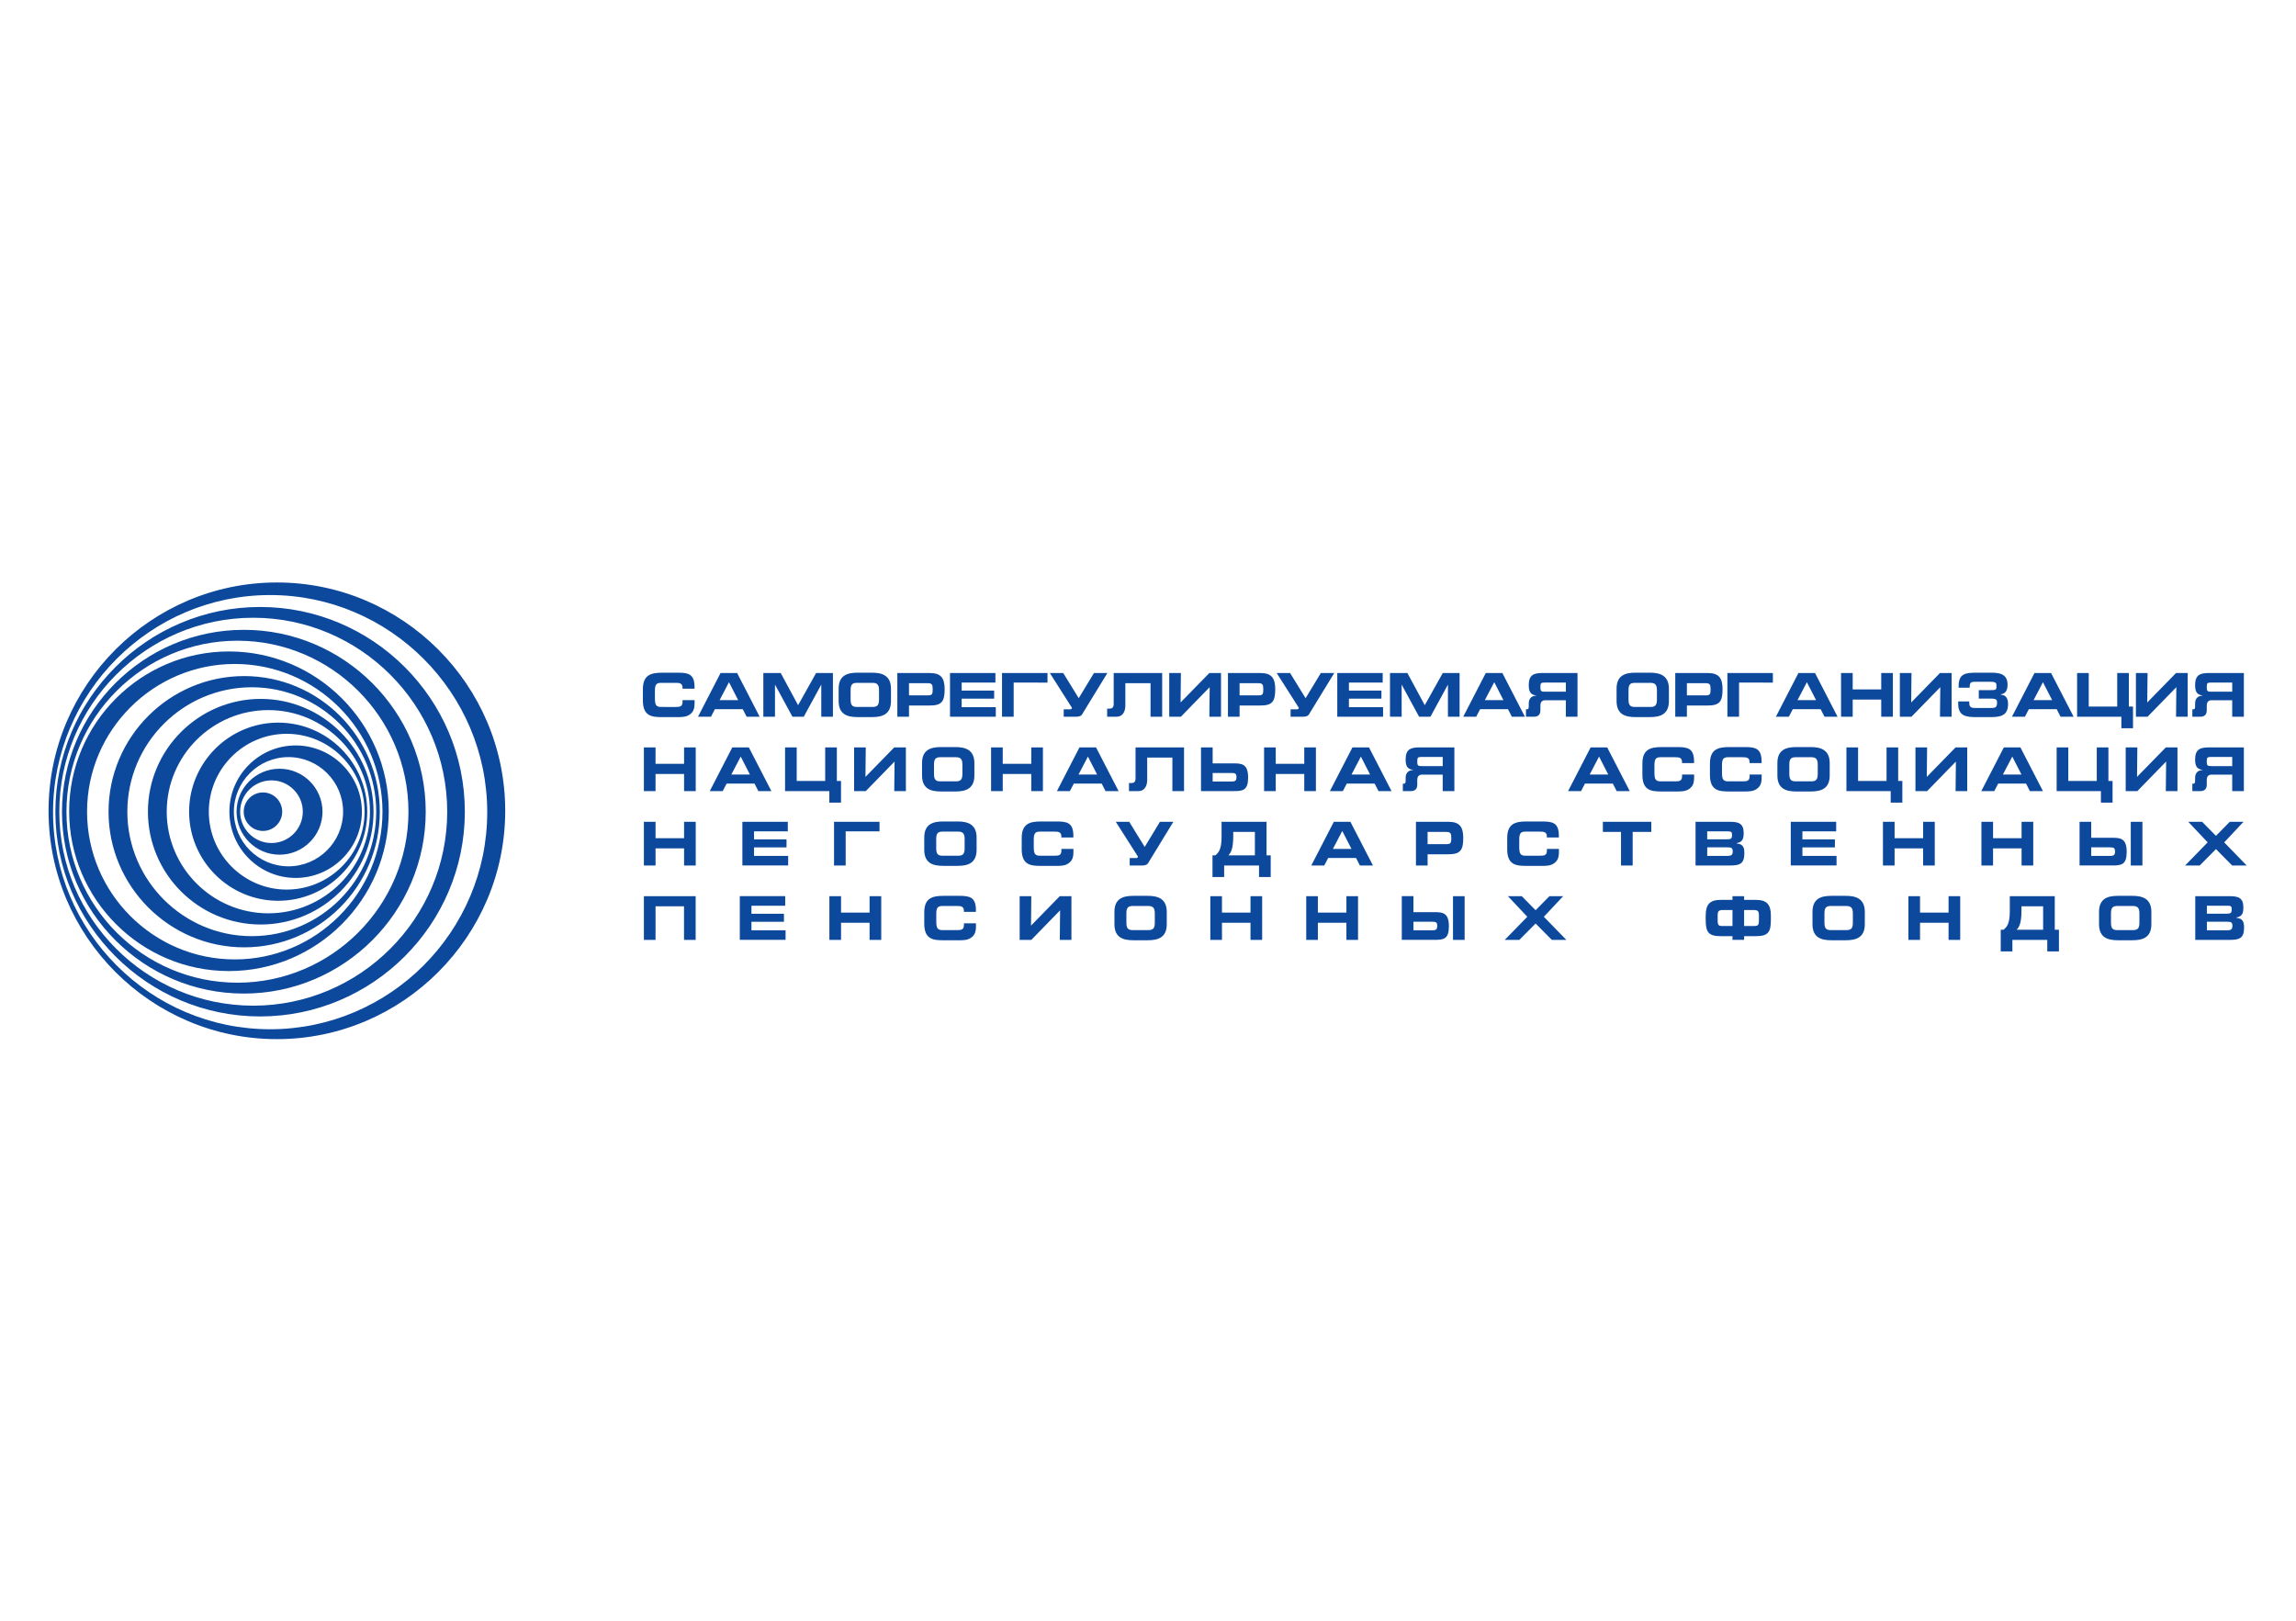
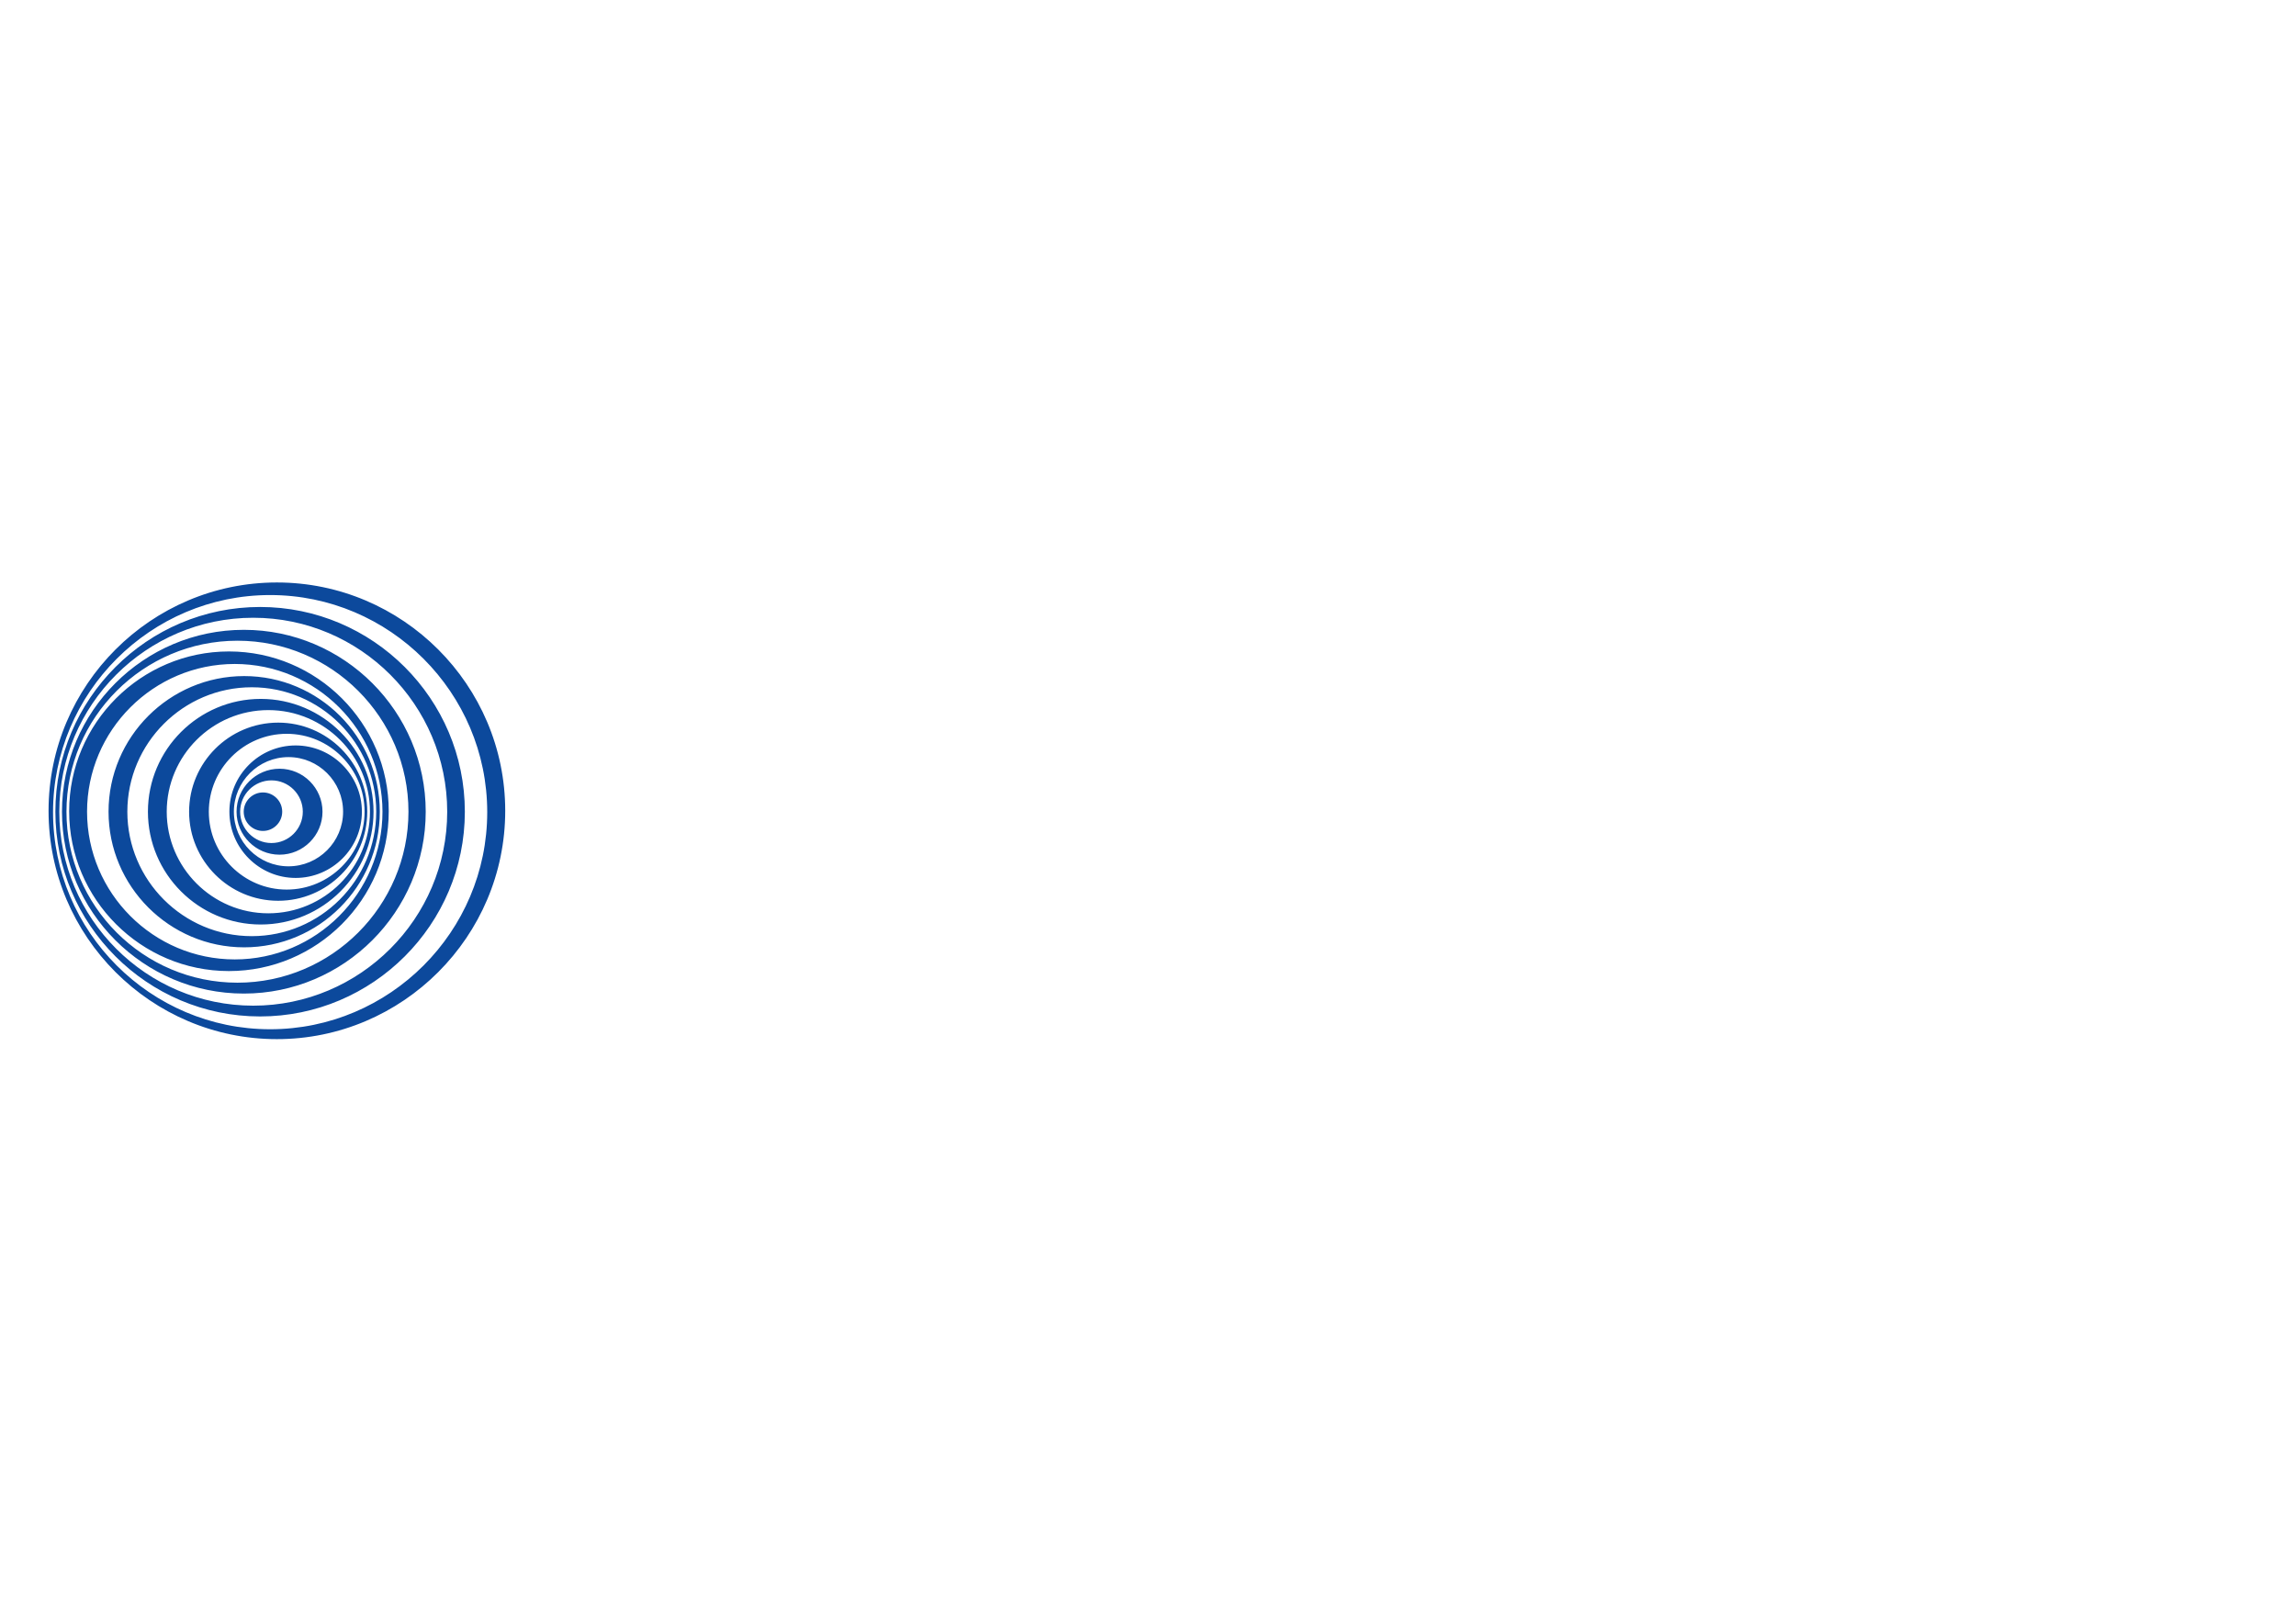
<svg xmlns="http://www.w3.org/2000/svg" version="1.1" id="Layer_1" x="0px" y="0px" width="169.99px" height="120px" viewBox="0 0 169.99 120" enable-background="new 0 0 169.99 120" xml:space="preserve">
  <g>
    <path fill-rule="evenodd" clip-rule="evenodd" fill="#0C499C" d="M18.75,74.456c-7.909,0-14.36-6.451-14.36-14.36   s6.451-14.36,14.36-14.36c7.91,0,14.36,6.451,14.36,14.36S26.66,74.456,18.75,74.456L18.75,74.456z M19.258,44.938   c-8.349,0-15.158,6.809-15.158,15.158c0,8.349,6.809,15.158,15.158,15.158c8.349,0,15.158-6.81,15.158-15.158   C34.416,51.747,27.606,44.938,19.258,44.938L19.258,44.938z M20,76.202c-8.853,0-16.074-7.221-16.073-16.073   c0-8.853,7.22-16.074,16.073-16.074c8.853,0,16.073,7.221,16.073,16.074C36.073,68.981,28.853,76.202,20,76.202L20,76.202z    M20.5,43.124c-9.311,0-16.905,7.594-16.905,16.905c0,9.311,7.594,16.905,16.905,16.905s16.905-7.595,16.905-16.905   C37.405,50.718,29.811,43.124,20.5,43.124L20.5,43.124z M19.469,58.67c-0.785,0-1.425,0.64-1.425,1.425   c0,0.785,0.64,1.425,1.425,1.425c0.785,0,1.425-0.64,1.425-1.425C20.895,59.311,20.254,58.67,19.469,58.67L19.469,58.67z    M17.581,72.755c-6.973,0-12.66-5.687-12.66-12.659c0-6.973,5.688-12.66,12.66-12.66s12.66,5.687,12.66,12.66   C30.24,67.068,24.553,72.755,17.581,72.755L17.581,72.755z M18.054,46.63c-7.416,0-13.465,6.049-13.465,13.465   c0,7.416,6.049,13.465,13.465,13.465c7.417,0,13.465-6.049,13.465-13.465C31.52,52.679,25.471,46.63,18.054,46.63L18.054,46.63z    M21.359,64.139c-2.227,0-4.043-1.816-4.043-4.043c0-2.227,1.816-4.043,4.043-4.043c2.227,0,4.043,1.816,4.043,4.043   C25.402,62.322,23.585,64.139,21.359,64.139L21.359,64.139z M21.889,55.19c-2.701,0-4.905,2.204-4.905,4.905   c0,2.701,2.204,4.904,4.905,4.904c2.702,0,4.905-2.203,4.905-4.904C26.793,57.394,24.59,55.19,21.889,55.19L21.889,55.19z    M21.226,65.861c-3.176,0-5.766-2.59-5.766-5.766c0-3.176,2.59-5.767,5.766-5.767c3.176,0,5.767,2.59,5.767,5.767   C26.993,63.271,24.402,65.861,21.226,65.861L21.226,65.861z M20.596,53.5c-3.632,0-6.595,2.962-6.595,6.595   c0,3.632,2.962,6.595,6.595,6.595s6.595-2.963,6.595-6.595C27.191,56.463,24.229,53.5,20.596,53.5L20.596,53.5z M19.867,67.618   c-4.144,0-7.523-3.379-7.523-7.522s3.379-7.523,7.523-7.523c4.143,0,7.523,3.38,7.523,7.523S24.01,67.618,19.867,67.618   L19.867,67.618z M19.304,51.744c-4.6,0-8.352,3.752-8.352,8.352c0,4.6,3.752,8.351,8.352,8.351c4.6,0,8.352-3.751,8.352-8.351   C27.655,55.496,23.903,51.744,19.304,51.744L19.304,51.744z M20.099,62.415c-1.278,0-2.32-1.042-2.32-2.319   c0-1.278,1.042-2.32,2.32-2.32s2.32,1.042,2.32,2.32C22.419,61.373,21.377,62.415,20.099,62.415L20.099,62.415z M20.696,56.914   c-1.752,0-3.182,1.429-3.182,3.182c0,1.752,1.429,3.182,3.182,3.182c1.752,0,3.181-1.43,3.181-3.182   C23.877,58.343,22.448,56.914,20.696,56.914L20.696,56.914z M18.641,69.309c-5.075,0-9.213-4.139-9.213-9.213   c0-5.075,4.139-9.213,9.213-9.213c5.074,0,9.213,4.138,9.213,9.213C27.854,65.17,23.715,69.309,18.641,69.309L18.641,69.309z    M18.078,50.054c-5.531,0-10.042,4.511-10.042,10.042c0,5.53,4.51,10.041,10.042,10.041c5.531,0,10.042-4.511,10.042-10.041   C28.119,54.564,23.608,50.054,18.078,50.054L18.078,50.054z M17.382,71.032c-6.024,0-10.937-4.913-10.937-10.937   s4.913-10.937,10.937-10.937c6.023,0,10.936,4.913,10.936,10.937S23.405,71.032,17.382,71.032L17.382,71.032z M16.951,48.231   c-6.517,0-11.831,5.315-11.831,11.831c0,6.517,5.314,11.832,11.831,11.832c6.516,0,11.831-5.314,11.831-11.832   C28.782,53.546,23.467,48.231,16.951,48.231L16.951,48.231z" />
-     <path fill="#0C499C" d="M51.426,51.935v-0.098h-0.891v0.098c0,0.378-0.172,0.406-0.527,0.406H48.95   c-0.401,0-0.462-0.187-0.462-0.671v-0.504c0-0.461,0.089-0.611,0.448-0.611h1.073c0.284,0,0.494,0.019,0.522,0.308v0.126h0.891   v-0.126c0-0.97-0.476-1.059-1.226-1.059h-1.166c-0.821,0-1.432,0.154-1.432,1.222v0.839c0,1.18,0.686,1.227,1.446,1.227h1.059   c0.41,0,0.732,0.004,1.026-0.238C51.421,52.611,51.426,52.29,51.426,51.935L51.426,51.935z M56.243,53.063l-1.669-3.236h-1.226   l-1.669,3.236h0.96l0.289-0.555h2.066l0.284,0.555H56.243L56.243,53.063z M54.653,51.837h-1.376l0.695-1.329L54.653,51.837   L54.653,51.837z M61.667,53.063v-3.236h-1.245l-1.333,2.383l-1.287-2.383h-1.287v3.236h0.863v-2.378l1.292,2.378h0.839l1.296-2.378   v2.378H61.667L61.667,53.063z M65.966,51.902v-0.914c0-0.998-0.69-1.185-1.403-1.185H63.49c-0.741,0-1.399,0.187-1.399,1.185v0.914   c0,0.998,0.653,1.189,1.399,1.189h1.073C65.309,53.092,65.966,52.9,65.966,51.902L65.966,51.902z M65.08,51.809   c0,0.48-0.205,0.532-0.518,0.532H63.49c-0.313,0-0.513-0.051-0.513-0.532v-0.727c0-0.48,0.2-0.527,0.513-0.527h1.073   c0.289,0,0.518,0.047,0.518,0.527V51.809L65.08,51.809z M69.939,51.017c0-0.849-0.303-1.189-1.105-1.189h-2.397v3.236H67.3v-0.83   h1.534C69.738,52.234,69.939,51.926,69.939,51.017L69.939,51.017z M69.053,51.017c0,0.415-0.051,0.466-0.392,0.466H67.3v-0.905   h1.361C69.001,50.578,69.053,50.681,69.053,51.017L69.053,51.017z M73.726,53.063v-0.708h-2.527v-0.63h2.406v-0.597h-2.406v-0.592   h2.499v-0.708h-3.362v3.236H73.726L73.726,53.063z M77.554,50.536v-0.708h-3.367v3.236h0.863v-2.527H77.554L77.554,50.536z    M81.988,49.828h-0.993l-1.124,1.856h-0.009l-1.143-1.856h-0.993l1.641,2.579l-0.014,0.037c-0.023,0.056-0.065,0.07-0.122,0.07   h-0.476v0.55h0.942c0.238,0,0.387-0.079,0.457-0.238L81.988,49.828L81.988,49.828z M86.045,53.063v-3.236h-3.59v2.294   c0,0.261-0.122,0.345-0.303,0.345H81.97v0.597h0.709c0.434,0,0.639-0.387,0.639-0.811v-1.674h1.865v2.485H86.045L86.045,53.063z    M90.4,53.063v-3.236h-0.862L87.416,52h-0.009l0.023-2.173h-0.863v3.236h0.863l2.121-2.177h0.01l-0.023,2.177H90.4L90.4,53.063z    M94.416,51.017c0-0.849-0.304-1.189-1.105-1.189h-2.396v3.236h0.862v-0.83h1.534C94.215,52.234,94.416,51.926,94.416,51.017   L94.416,51.017z M93.53,51.017c0,0.415-0.052,0.466-0.392,0.466h-1.362v-0.905h1.362C93.479,50.578,93.53,50.681,93.53,51.017   L93.53,51.017z M98.785,49.828h-0.993l-1.124,1.856h-0.01l-1.142-1.856h-0.993l1.641,2.579l-0.014,0.037   c-0.023,0.056-0.065,0.07-0.121,0.07h-0.476v0.55h0.941c0.238,0,0.388-0.079,0.458-0.238L98.785,49.828L98.785,49.828z    M102.399,53.063v-0.708h-2.528v-0.63h2.407v-0.597h-2.407v-0.592h2.5v-0.708h-3.362v3.236H102.399L102.399,53.063z    M108.064,53.063v-3.236h-1.245l-1.333,2.383l-1.287-2.383h-1.287v3.236h0.862v-2.378l1.292,2.378h0.84l1.296-2.378v2.378H108.064   L108.064,53.063z M112.9,53.063l-1.669-3.236h-1.227l-1.67,3.236h0.961l0.289-0.555h2.065l0.285,0.555H112.9L112.9,53.063z    M111.311,51.837h-1.376l0.695-1.329L111.311,51.837L111.311,51.837z M116.794,53.063v-3.236h-2.588   c-0.644,0-1.021,0.135-1.021,0.891c0,0.471,0.117,0.723,0.551,0.77v0.014c-0.354,0.014-0.551,0.219-0.551,0.583v0.224   c0,0.219-0.083,0.206-0.205,0.206v0.55h0.569c0.34,0,0.499-0.163,0.499-0.485v-0.331c0-0.243,0.093-0.406,0.358-0.406h1.525v1.222   H116.794L116.794,53.063z M115.932,51.212h-1.511c-0.299,0-0.373-0.014-0.373-0.322c0-0.294,0.027-0.354,0.271-0.354h1.613V51.212   L115.932,51.212z M123.561,51.902v-0.914c0-0.998-0.69-1.185-1.403-1.185h-1.073c-0.741,0-1.398,0.187-1.398,1.185v0.914   c0,0.998,0.652,1.189,1.398,1.189h1.073C122.903,53.092,123.561,52.9,123.561,51.902L123.561,51.902z M122.675,51.809   c0,0.48-0.206,0.532-0.518,0.532h-1.073c-0.313,0-0.513-0.051-0.513-0.532v-0.727c0-0.48,0.2-0.527,0.513-0.527h1.073   c0.289,0,0.518,0.047,0.518,0.527V51.809L122.675,51.809z M127.533,51.017c0-0.849-0.303-1.189-1.104-1.189h-2.397v3.236h0.862   v-0.83h1.535C127.333,52.234,127.533,51.926,127.533,51.017L127.533,51.017z M126.647,51.017c0,0.415-0.052,0.466-0.392,0.466   h-1.362v-0.905h1.362C126.596,50.578,126.647,50.681,126.647,51.017L126.647,51.017z M131.259,50.536v-0.708h-3.366v3.236h0.862   v-2.527H131.259L131.259,50.536z M136.048,53.063l-1.669-3.236h-1.227l-1.669,3.236h0.96l0.289-0.555h2.066l0.284,0.555H136.048   L136.048,53.063z M134.458,51.837h-1.375l0.694-1.329L134.458,51.837L134.458,51.837z M140.143,53.063v-3.236h-0.862v1.217h-2.113   v-1.217h-0.862v3.236h0.862v-1.268h2.113v1.268H140.143L140.143,53.063z M144.493,53.063v-3.236h-0.862L141.509,52H141.5   l0.022-2.173h-0.862v3.236h0.862l2.122-2.177h0.01l-0.023,2.177H144.493L144.493,53.063z M148.672,52.131   c0-0.373-0.122-0.676-0.532-0.695v-0.032c0.396-0.051,0.494-0.369,0.494-0.728c0-0.83-0.699-0.872-1.235-0.872h-1.072   c-0.821,0-1.315,0.075-1.315,0.998v0.112h0.82v-0.065c0-0.368,0.146-0.373,0.457-0.373h1.073c0.434,0,0.452,0.088,0.452,0.359   c0,0.219-0.033,0.261-0.452,0.261h-0.858v0.625h0.858c0.452,0,0.494,0.084,0.494,0.303c0,0.377-0.145,0.392-0.494,0.392h-1.073   c-0.293,0-0.489-0.014-0.489-0.378v-0.107h-0.82v0.172c0,0.923,0.602,0.989,1.348,0.989h1.072   C148.126,53.092,148.672,52.97,148.672,52.131L148.672,52.131z M153.525,53.063l-1.669-3.236h-1.227l-1.669,3.236h0.96l0.289-0.555   h2.066l0.284,0.555H153.525L153.525,53.063z M151.936,51.837h-1.375l0.694-1.329L151.936,51.837L151.936,51.837z M157.923,53.917   v-1.604h-0.308v-2.485h-0.862v2.485h-2.108v-2.485h-0.862v3.236h3.278v0.854H157.923L157.923,53.917z M161.971,53.063v-3.236   h-0.862L158.986,52h-0.01L159,49.828h-0.862v3.236H159l2.122-2.177h0.009l-0.022,2.177H161.971L161.971,53.063z M166.13,53.063   v-3.236h-2.588c-0.644,0-1.021,0.135-1.021,0.891c0,0.471,0.117,0.723,0.551,0.77v0.014c-0.354,0.014-0.551,0.219-0.551,0.583   v0.224c0,0.219-0.083,0.206-0.205,0.206v0.55h0.569c0.34,0,0.499-0.163,0.499-0.485v-0.331c0-0.243,0.093-0.406,0.358-0.406h1.525   v1.222H166.13L166.13,53.063z M165.268,51.212h-1.511c-0.299,0-0.373-0.014-0.373-0.322c0-0.294,0.027-0.354,0.271-0.354h1.613   V51.212L165.268,51.212z M51.51,58.571v-3.236h-0.863v1.217h-2.112v-1.217h-0.863v3.236h0.863v-1.269h2.112v1.269H51.51   L51.51,58.571z M57.112,58.571l-1.669-3.236h-1.226l-1.669,3.236h0.96l0.289-0.555h2.066l0.284,0.555H57.112L57.112,58.571z    M55.522,57.344h-1.376l0.695-1.329L55.522,57.344L55.522,57.344z M62.266,59.424V57.82h-0.308v-2.485h-0.863v2.485h-2.108v-2.485   h-0.863v3.236h3.278v0.854H62.266L62.266,59.424z M67.07,58.571v-3.236h-0.863l-2.122,2.173h-0.009l0.023-2.173h-0.863v3.236H64.1   l2.122-2.178h0.009l-0.023,2.178H67.07L67.07,58.571z M72.141,57.41v-0.914c0-0.998-0.69-1.185-1.404-1.185h-1.072   c-0.742,0-1.399,0.187-1.399,1.185v0.914c0,0.998,0.653,1.189,1.399,1.189h1.072C71.483,58.599,72.141,58.408,72.141,57.41   L72.141,57.41z M71.254,57.316c0,0.48-0.205,0.532-0.518,0.532h-1.072c-0.313,0-0.513-0.051-0.513-0.532v-0.728   c0-0.48,0.201-0.527,0.513-0.527h1.072c0.289,0,0.518,0.047,0.518,0.527V57.316L71.254,57.316z M77.215,58.571v-3.236h-0.863v1.217   H74.24v-1.217h-0.863v3.236h0.863v-1.269h2.112v1.269H77.215L77.215,58.571z M82.817,58.571l-1.669-3.236h-1.227l-1.669,3.236h0.96   l0.289-0.555h2.066l0.285,0.555H82.817L82.817,58.571z M81.227,57.344h-1.375l0.695-1.329L81.227,57.344L81.227,57.344z    M87.663,58.571v-3.236h-3.59v2.294c0,0.261-0.121,0.345-0.303,0.345h-0.182v0.597h0.708c0.434,0,0.639-0.387,0.639-0.812v-1.674   h1.865v2.485H87.663L87.663,58.571z M92.407,57.563c0-0.97-0.434-1.044-1.026-1.044h-1.599v-1.185h-0.863v3.236h2.435   C92.039,58.571,92.407,58.496,92.407,57.563L92.407,57.563z M91.545,57.536c0,0.289-0.117,0.326-0.396,0.326h-1.366v-0.634h1.385   C91.446,57.228,91.545,57.27,91.545,57.536L91.545,57.536z M97.426,58.571v-3.236h-0.862v1.217h-2.112v-1.217h-0.863v3.236h0.863   v-1.269h2.112v1.269H97.426L97.426,58.571z M103.027,58.571l-1.669-3.236h-1.227l-1.669,3.236h0.96l0.289-0.555h2.066l0.284,0.555   H103.027L103.027,58.571z M101.438,57.344h-1.375l0.694-1.329L101.438,57.344L101.438,57.344z M107.678,58.571v-3.236h-2.588   c-0.643,0-1.021,0.135-1.021,0.891c0,0.471,0.116,0.723,0.55,0.77v0.014c-0.354,0.014-0.55,0.219-0.55,0.583v0.224   c0,0.219-0.084,0.205-0.206,0.205v0.55h0.569c0.341,0,0.499-0.163,0.499-0.485v-0.331c0-0.243,0.093-0.406,0.359-0.406h1.524v1.222   H107.678L107.678,58.571z M106.815,56.72h-1.511c-0.299,0-0.373-0.014-0.373-0.322c0-0.294,0.028-0.354,0.271-0.354h1.613V56.72   L106.815,56.72z M120.662,58.571l-1.67-3.236h-1.226l-1.67,3.236h0.961l0.289-0.555h2.065l0.284,0.555H120.662L120.662,58.571z    M119.072,57.344h-1.376l0.694-1.329L119.072,57.344L119.072,57.344z M125.429,57.442v-0.098h-0.891v0.098   c0,0.377-0.172,0.406-0.526,0.406h-1.059c-0.401,0-0.462-0.187-0.462-0.671v-0.504c0-0.461,0.089-0.611,0.447-0.611h1.073   c0.284,0,0.494,0.019,0.521,0.308v0.126h0.891V56.37c0-0.97-0.475-1.059-1.226-1.059h-1.166c-0.821,0-1.432,0.154-1.432,1.222   v0.839c0,1.18,0.686,1.226,1.445,1.226h1.059c0.41,0,0.732,0.005,1.026-0.238C125.424,58.119,125.429,57.797,125.429,57.442   L125.429,57.442z M130.429,57.442v-0.098h-0.891v0.098c0,0.377-0.172,0.406-0.526,0.406h-1.059c-0.401,0-0.462-0.187-0.462-0.671   v-0.504c0-0.461,0.089-0.611,0.448-0.611h1.072c0.284,0,0.494,0.019,0.522,0.308v0.126h0.891V56.37c0-0.97-0.476-1.059-1.227-1.059   h-1.166c-0.82,0-1.432,0.154-1.432,1.222v0.839c0,1.18,0.686,1.226,1.445,1.226h1.059c0.411,0,0.732,0.005,1.026-0.238   C130.425,58.119,130.429,57.797,130.429,57.442L130.429,57.442z M135.467,57.41v-0.914c0-0.998-0.69-1.185-1.403-1.185h-1.073   c-0.741,0-1.398,0.187-1.398,1.185v0.914c0,0.998,0.652,1.189,1.398,1.189h1.073C134.81,58.599,135.467,58.408,135.467,57.41   L135.467,57.41z M134.581,57.316c0,0.48-0.205,0.532-0.518,0.532h-1.073c-0.312,0-0.513-0.051-0.513-0.532v-0.728   c0-0.48,0.201-0.527,0.513-0.527h1.073c0.289,0,0.518,0.047,0.518,0.527V57.316L134.581,57.316z M140.845,59.424V57.82h-0.308   v-2.485h-0.862v2.485h-2.108v-2.485h-0.862v3.236h3.278v0.854H140.845L140.845,59.424z M145.649,58.571v-3.236h-0.863l-2.121,2.173   h-0.01l0.023-2.173h-0.863v3.236h0.863l2.122-2.178h0.009l-0.023,2.178H145.649L145.649,58.571z M151.256,58.571l-1.67-3.236   h-1.227l-1.669,3.236h0.96l0.29-0.555h2.065l0.284,0.555H151.256L151.256,58.571z M149.665,57.344h-1.375l0.694-1.329   L149.665,57.344L149.665,57.344z M156.409,59.424V57.82h-0.308v-2.485h-0.862v2.485h-2.107v-2.485h-0.863v3.236h3.278v0.854   H156.409L156.409,59.424z M161.214,58.571v-3.236h-0.862l-2.122,2.173h-0.009l0.022-2.173h-0.862v3.236h0.862l2.122-2.178h0.01   l-0.023,2.178H161.214L161.214,58.571z M166.13,58.571v-3.236h-2.588c-0.644,0-1.021,0.135-1.021,0.891   c0,0.471,0.117,0.723,0.551,0.77v0.014c-0.354,0.014-0.551,0.219-0.551,0.583v0.224c0,0.219-0.083,0.205-0.205,0.205v0.55h0.569   c0.34,0,0.499-0.163,0.499-0.485v-0.331c0-0.243,0.093-0.406,0.358-0.406h1.525v1.222H166.13L166.13,58.571z M165.268,56.72h-1.511   c-0.299,0-0.373-0.014-0.373-0.322c0-0.294,0.027-0.354,0.271-0.354h1.613V56.72L165.268,56.72z M51.51,64.078v-3.236h-0.863v1.217   h-2.112v-1.217h-0.863v3.236h0.863V62.81h2.112v1.269H51.51L51.51,64.078z M58.353,64.078v-0.709h-2.527v-0.63h2.406v-0.597h-2.406   v-0.592h2.5v-0.709h-3.362v3.236H58.353L58.353,64.078z M65.117,61.551v-0.709H61.75v3.236h0.862v-2.527H65.117L65.117,61.551z    M72.305,62.917v-0.914c0-0.998-0.69-1.185-1.403-1.185h-1.073c-0.741,0-1.399,0.187-1.399,1.185v0.914   c0,0.998,0.653,1.188,1.399,1.188h1.073C71.648,64.105,72.305,63.915,72.305,62.917L72.305,62.917z M71.419,62.823   c0,0.48-0.205,0.532-0.518,0.532h-1.073c-0.313,0-0.513-0.052-0.513-0.532v-0.728c0-0.479,0.2-0.526,0.513-0.526h1.073   c0.289,0,0.518,0.047,0.518,0.526V62.823L71.419,62.823z M79.475,62.949v-0.098h-0.891v0.098c0,0.378-0.172,0.406-0.527,0.406   h-1.059c-0.401,0-0.461-0.187-0.461-0.672V62.18c0-0.461,0.088-0.61,0.448-0.61h1.072c0.285,0,0.495,0.019,0.522,0.308v0.126h0.891   v-0.126c0-0.97-0.476-1.059-1.227-1.059h-1.166c-0.821,0-1.432,0.154-1.432,1.222v0.84c0,1.18,0.686,1.226,1.445,1.226h1.059   c0.411,0,0.732,0.005,1.026-0.237C79.47,63.626,79.475,63.304,79.475,62.949L79.475,62.949z M86.873,60.842h-0.994l-1.124,1.855   h-0.009l-1.143-1.855h-0.993l1.642,2.579l-0.014,0.037c-0.023,0.056-0.065,0.069-0.121,0.069h-0.476v0.551h0.942   c0.238,0,0.387-0.079,0.457-0.238L86.873,60.842L86.873,60.842z M94.08,64.932v-1.604h-0.309v-2.485h-3.329v1.101   c0,0.983-0.233,1.175-0.457,1.385h-0.215v1.604h0.863v-0.854h2.583v0.854H94.08L94.08,64.932z M92.909,63.327h-1.963   c0.158-0.158,0.359-0.434,0.359-1.385v-0.35h1.604V63.327L92.909,63.327z M101.65,64.078l-1.67-3.236h-1.226l-1.67,3.236h0.961   l0.289-0.555h2.065l0.284,0.555H101.65L101.65,64.078z M100.061,62.852h-1.376l0.694-1.329L100.061,62.852L100.061,62.852z    M108.335,62.031c0-0.849-0.303-1.189-1.105-1.189h-2.396v3.236h0.862v-0.83h1.534C108.134,63.248,108.335,62.94,108.335,62.031   L108.335,62.031z M107.449,62.031c0,0.415-0.052,0.466-0.392,0.466h-1.362v-0.904h1.362   C107.397,61.593,107.449,61.695,107.449,62.031L107.449,62.031z M115.421,62.949v-0.098h-0.891v0.098   c0,0.378-0.173,0.406-0.527,0.406h-1.059c-0.401,0-0.462-0.187-0.462-0.672V62.18c0-0.461,0.089-0.61,0.448-0.61h1.072   c0.284,0,0.494,0.019,0.522,0.308v0.126h0.891v-0.126c0-0.97-0.476-1.059-1.227-1.059h-1.166c-0.82,0-1.432,0.154-1.432,1.222v0.84   c0,1.18,0.686,1.226,1.446,1.226h1.058c0.411,0,0.732,0.005,1.026-0.237S115.421,63.304,115.421,62.949L115.421,62.949z    M122.259,61.593v-0.751h-3.586v0.751h1.343v2.485h0.863v-2.485H122.259L122.259,61.593z M129.148,63.178   c0-0.405-0.079-0.694-0.56-0.728v-0.032c0.43-0.07,0.509-0.336,0.509-0.746c0-0.709-0.378-0.83-1.021-0.83h-2.541v3.236h2.56   C128.78,64.078,129.148,63.971,129.148,63.178L129.148,63.178z M128.234,61.825c0,0.262-0.074,0.313-0.373,0.313h-1.464v-0.587   h1.566C128.207,61.551,128.234,61.635,128.234,61.825L128.234,61.825z M128.286,63.043c0,0.261-0.116,0.326-0.396,0.326h-1.492   v-0.634h1.511C128.188,62.735,128.286,62.777,128.286,63.043L128.286,63.043z M135.973,64.078v-0.709h-2.527v-0.63h2.406v-0.597   h-2.406v-0.592h2.5v-0.709h-3.362v3.236H135.973L135.973,64.078z M143.245,64.078v-3.236h-0.862v1.217h-2.112v-1.217h-0.863v3.236   h0.863V62.81h2.112v1.269H143.245L143.245,64.078z M150.536,64.078v-3.236h-0.863v1.217h-2.112v-1.217h-0.862v3.236h0.862V62.81   h2.112v1.269H150.536L150.536,64.078z M158.619,64.078v-3.236h-0.862v3.236H158.619L158.619,64.078z M157.454,63.07   c0-0.97-0.434-1.044-1.026-1.044h-1.6v-1.185h-0.862v3.236h2.435C157.085,64.078,157.454,64.003,157.454,63.07L157.454,63.07z    M156.591,63.043c0,0.289-0.116,0.326-0.396,0.326h-1.366v-0.634h1.385C156.493,62.735,156.591,62.777,156.591,63.043   L156.591,63.043z M166.34,64.078l-1.665-1.712l1.432-1.524h-1.017l-1.026,1.04l-1.025-1.04h-1.026l1.437,1.524l-1.67,1.712h1.082   l1.203-1.213l1.198,1.213H166.34L166.34,64.078z M51.505,69.585v-3.236h-3.833v3.236h0.863V67.1h2.108v2.485H51.505L51.505,69.585z    M58.162,69.585v-0.709h-2.527v-0.629h2.406V67.65h-2.406v-0.593h2.5v-0.709h-3.362v3.236H58.162L58.162,69.585z M65.244,69.585   v-3.236h-0.863v1.218h-2.112v-1.218h-0.863v3.236h0.863v-1.269h2.112v1.269H65.244L65.244,69.585z M72.259,68.457v-0.099h-0.891   v0.099c0,0.377-0.172,0.405-0.527,0.405h-1.059c-0.401,0-0.462-0.187-0.462-0.672v-0.503c0-0.462,0.089-0.611,0.448-0.611h1.073   c0.284,0,0.494,0.019,0.522,0.308v0.126h0.891v-0.126c0-0.97-0.476-1.059-1.226-1.059h-1.166c-0.821,0-1.432,0.154-1.432,1.222   v0.84c0,1.18,0.686,1.227,1.446,1.227h1.059c0.41,0,0.732,0.005,1.026-0.238C72.254,69.133,72.259,68.812,72.259,68.457   L72.259,68.457z M79.326,69.585v-3.236h-0.862l-2.122,2.173h-0.009l0.023-2.173h-0.863v3.236h0.863l2.122-2.178h0.009l-0.023,2.178   H79.326L79.326,69.585z M86.384,68.424V67.51c0-0.998-0.689-1.185-1.403-1.185h-1.072c-0.742,0-1.399,0.187-1.399,1.185v0.914   c0,0.998,0.653,1.189,1.399,1.189h1.072C85.727,69.613,86.384,69.422,86.384,68.424L86.384,68.424z M85.498,68.331   c0,0.48-0.205,0.531-0.518,0.531h-1.072c-0.313,0-0.513-0.051-0.513-0.531v-0.728c0-0.48,0.201-0.527,0.513-0.527h1.072   c0.289,0,0.518,0.047,0.518,0.527V68.331L85.498,68.331z M93.446,69.585v-3.236h-0.862v1.218h-2.112v-1.218h-0.863v3.236h0.863   v-1.269h2.112v1.269H93.446L93.446,69.585z M100.546,69.585v-3.236h-0.862v1.218h-2.112v-1.218h-0.862v3.236h0.862v-1.269h2.112   v1.269H100.546L100.546,69.585z M108.438,69.585v-3.236h-0.862v3.236H108.438L108.438,69.585z M107.273,68.578   c0-0.97-0.434-1.045-1.026-1.045h-1.6v-1.185h-0.862v3.236h2.434C106.904,69.585,107.273,69.511,107.273,68.578L107.273,68.578z    M106.41,68.55c0,0.289-0.116,0.326-0.396,0.326h-1.366v-0.634h1.385C106.313,68.242,106.41,68.284,106.41,68.55L106.41,68.55z    M115.968,69.585l-1.665-1.711l1.432-1.525h-1.017l-1.025,1.04l-1.026-1.04h-1.025l1.436,1.525l-1.669,1.711h1.082l1.203-1.212   l1.198,1.212H115.968L115.968,69.585z M131.111,68.121V67.78c0-0.825-0.313-1.156-1.104-1.156h-0.877v-0.275h-0.862v0.275h-0.877   c-0.793,0-1.105,0.331-1.105,1.156v0.341c0,0.891,0.21,1.189,1.105,1.189h0.877v0.274h0.862v-0.274h0.877   C130.901,69.311,131.111,69.012,131.111,68.121L131.111,68.121z M130.226,68.121c0,0.387-0.061,0.438-0.392,0.438h-0.704v-1.185   h0.704c0.331,0,0.392,0.098,0.392,0.405V68.121L130.226,68.121z M128.268,68.56h-0.704c-0.331,0-0.393-0.052-0.393-0.438V67.78   c0-0.308,0.062-0.405,0.393-0.405h0.704V68.56L128.268,68.56z M138.066,68.424V67.51c0-0.998-0.689-1.185-1.403-1.185h-1.072   c-0.741,0-1.399,0.187-1.399,1.185v0.914c0,0.998,0.653,1.189,1.399,1.189h1.072C137.409,69.613,138.066,69.422,138.066,68.424   L138.066,68.424z M137.181,68.331c0,0.48-0.205,0.531-0.518,0.531h-1.072c-0.313,0-0.513-0.051-0.513-0.531v-0.728   c0-0.48,0.2-0.527,0.513-0.527h1.072c0.289,0,0.518,0.047,0.518,0.527V68.331L137.181,68.331z M145.129,69.585v-3.236h-0.862v1.218   h-2.112v-1.218h-0.862v3.236h0.862v-1.269h2.112v1.269H145.129L145.129,69.585z M152.438,70.438v-1.604h-0.308v-2.485h-3.329v1.101   c0,0.984-0.233,1.175-0.457,1.385h-0.215v1.604h0.863v-0.854h2.583v0.854H152.438L152.438,70.438z M151.269,68.834h-1.963   c0.158-0.158,0.358-0.434,0.358-1.385V67.1h1.604V68.834L151.269,68.834z M159.282,68.424V67.51c0-0.998-0.69-1.185-1.403-1.185   h-1.073c-0.741,0-1.398,0.187-1.398,1.185v0.914c0,0.998,0.652,1.189,1.398,1.189h1.073   C158.625,69.613,159.282,69.422,159.282,68.424L159.282,68.424z M158.396,68.331c0,0.48-0.205,0.531-0.518,0.531h-1.073   c-0.312,0-0.513-0.051-0.513-0.531v-0.728c0-0.48,0.201-0.527,0.513-0.527h1.073c0.289,0,0.518,0.047,0.518,0.527V68.331   L158.396,68.331z M166.145,68.686c0-0.406-0.08-0.695-0.56-0.728v-0.033c0.429-0.069,0.508-0.336,0.508-0.746   c0-0.709-0.378-0.83-1.021-0.83h-2.541v3.236h2.561C165.775,69.585,166.145,69.478,166.145,68.686L166.145,68.686z M165.23,67.333   c0,0.261-0.075,0.313-0.373,0.313h-1.465v-0.588h1.567C165.202,67.058,165.23,67.142,165.23,67.333L165.23,67.333z M165.281,68.55   c0,0.262-0.116,0.326-0.396,0.326h-1.492v-0.634h1.511C165.184,68.242,165.281,68.284,165.281,68.55L165.281,68.55z" />
  </g>
</svg>